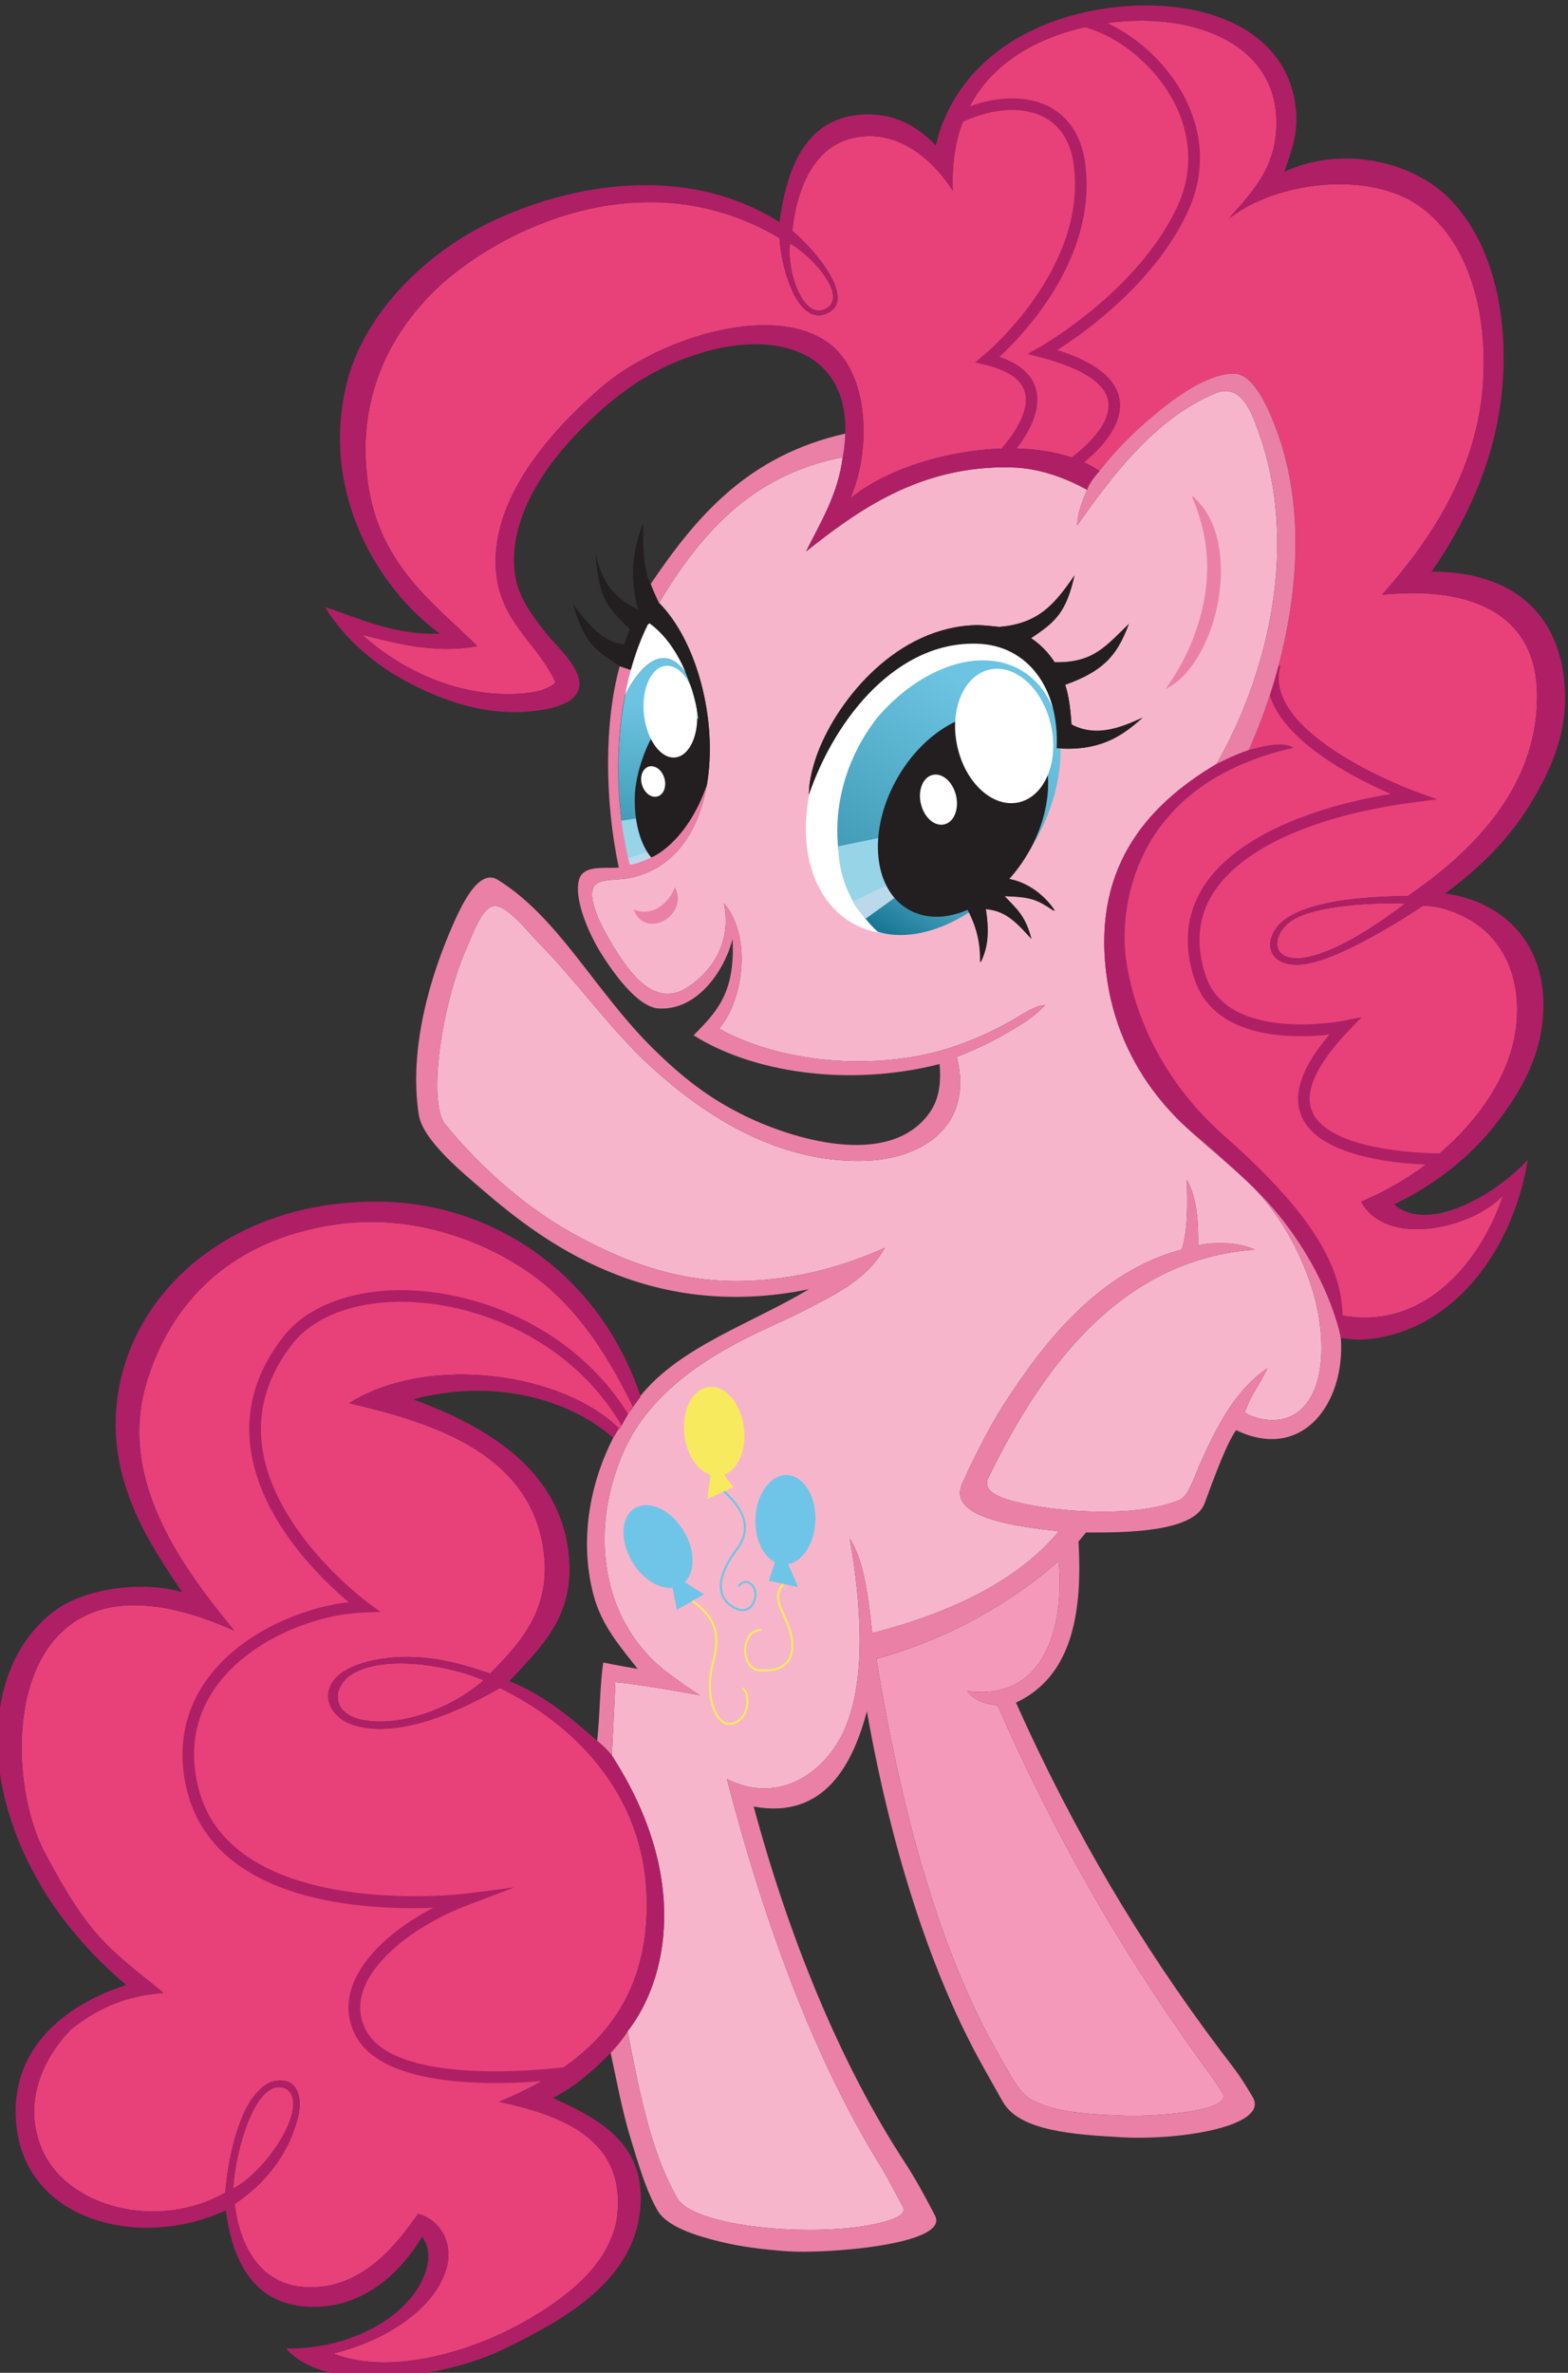
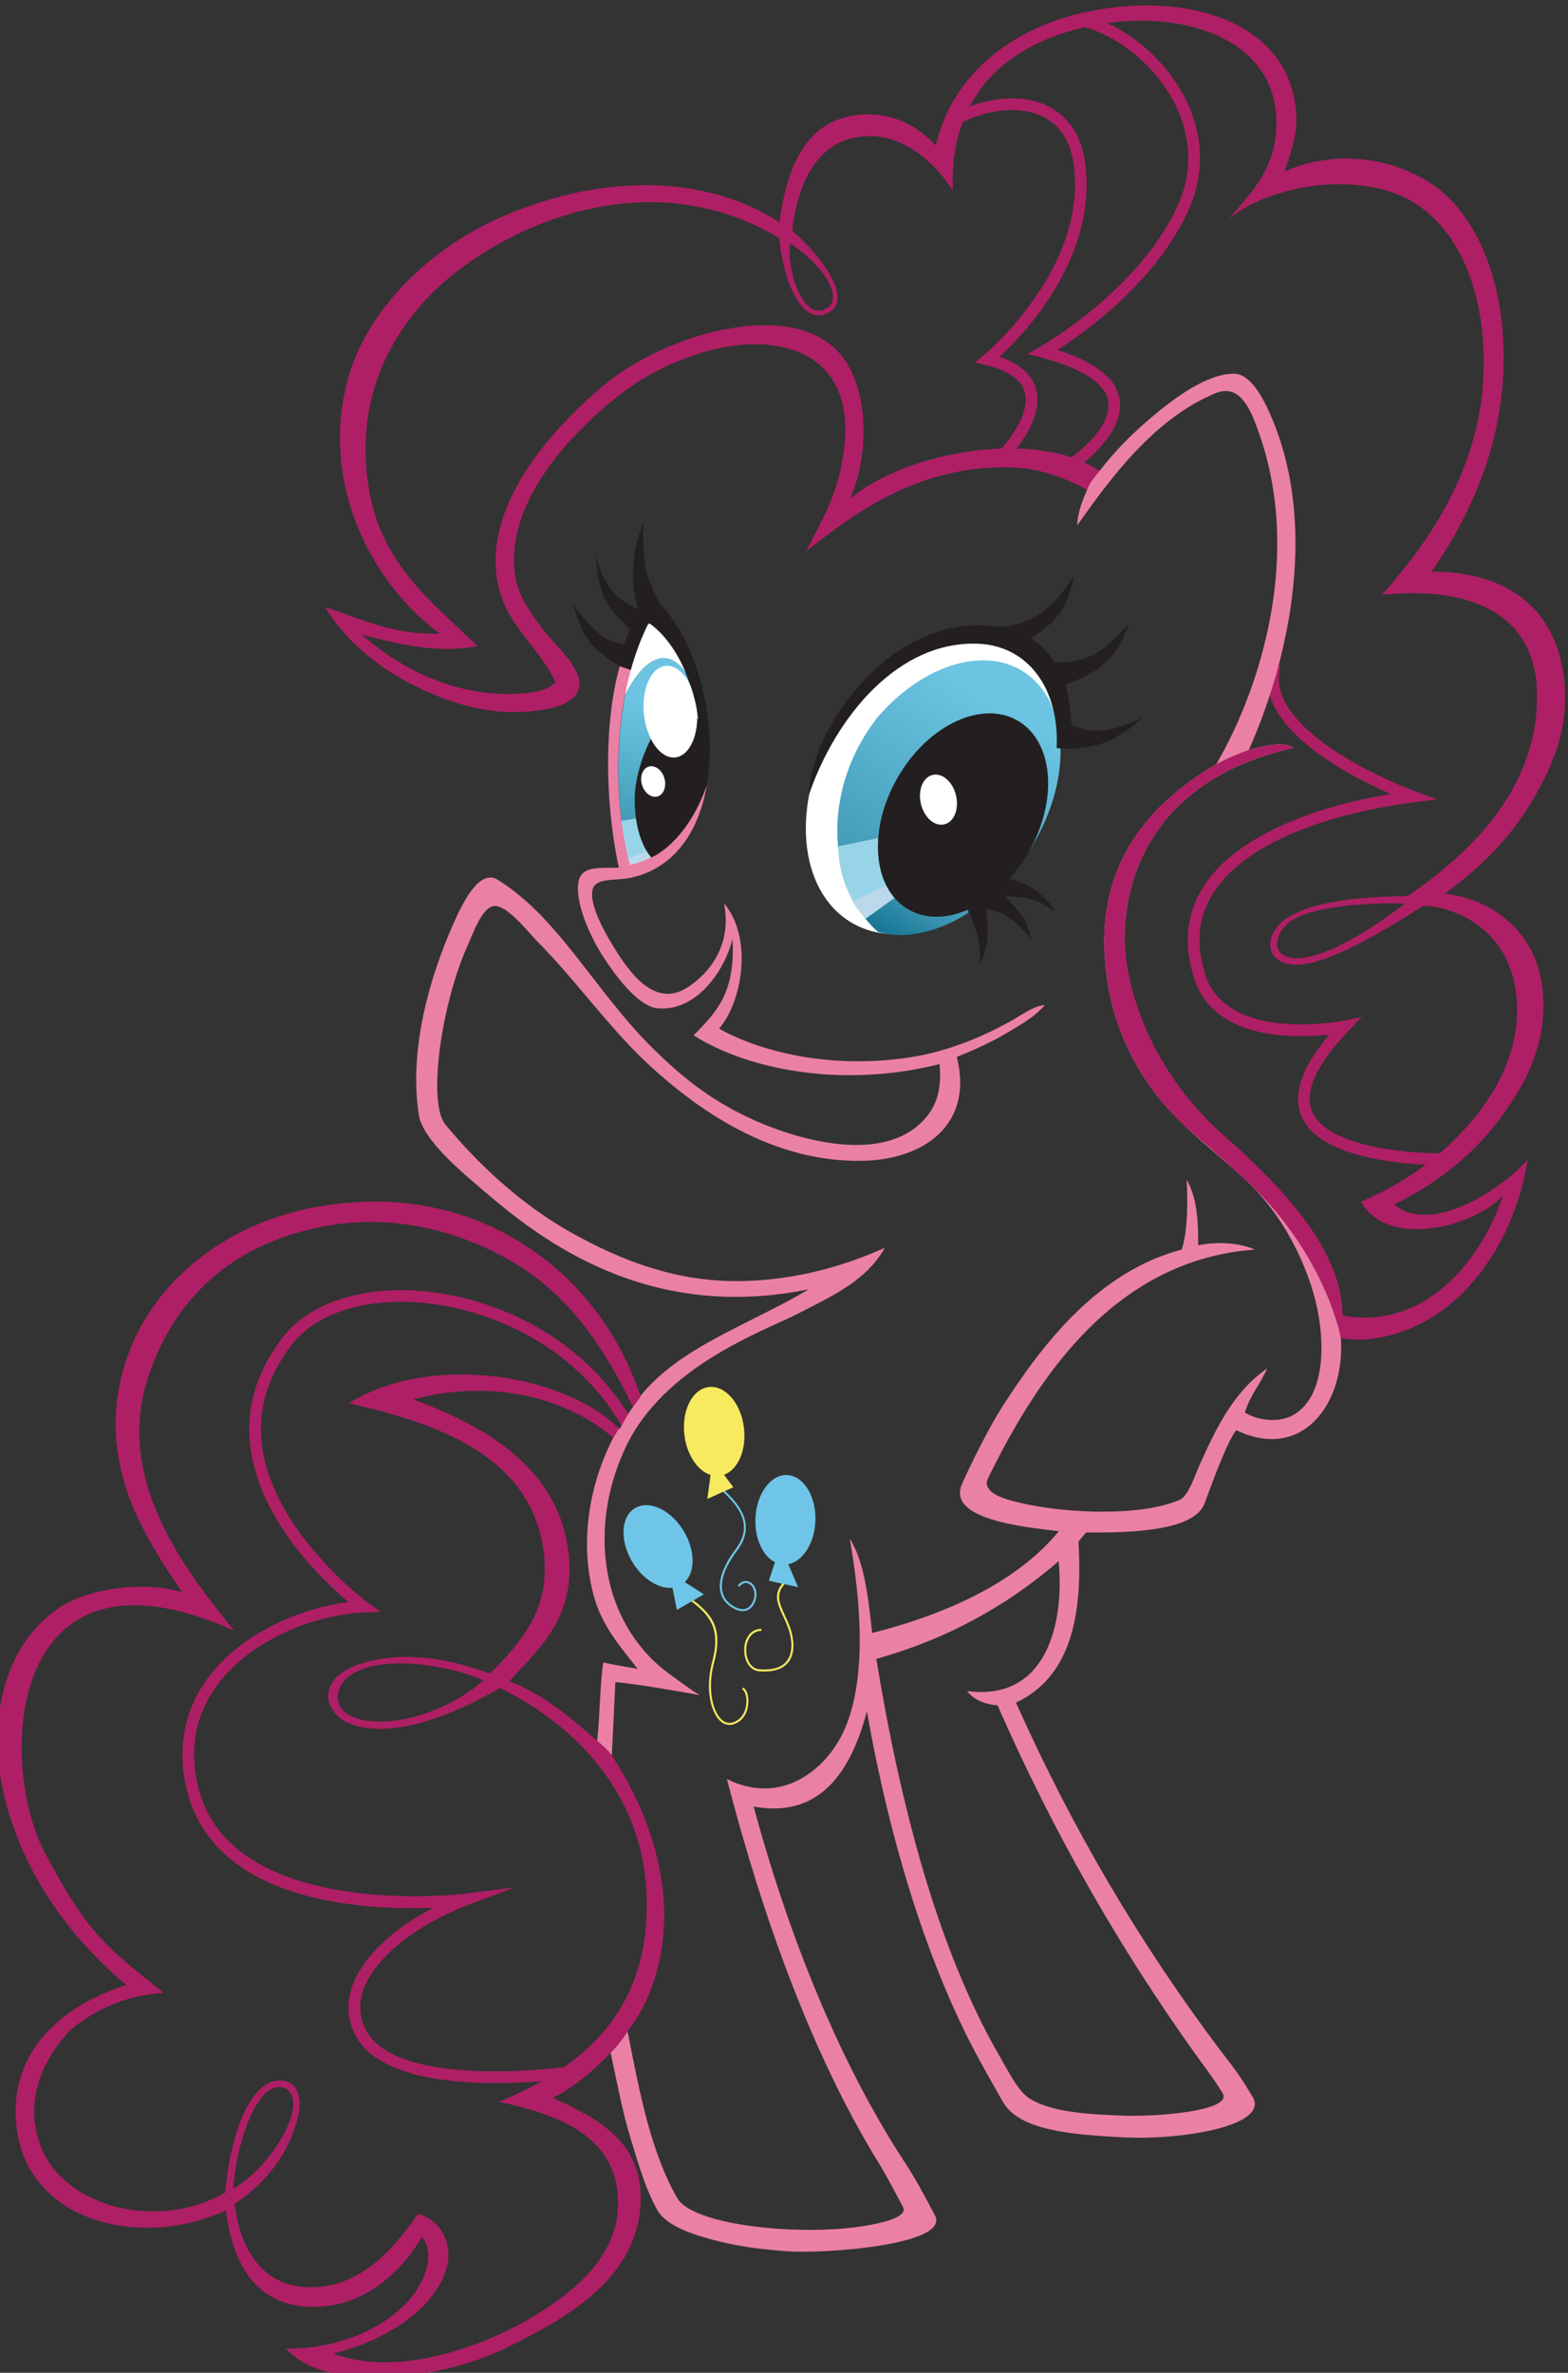
<svg xmlns="http://www.w3.org/2000/svg" width="2629.879" height="3978.165" version="1.1" viewBox="0 0 131.494 198.908">
  <rect x="0" y="0" width="131.494" height="198.908" fill="#333333" stroke="none" />
  <defs>
    <clipPath id="clipPath8938">
-       <path d="M 0,1414.535 H 1280 V 0 H 0 Z" />
-     </clipPath>
+       </clipPath>
    <linearGradient id="linearGradient9122" x2="1" gradientTransform="matrix(1.124,9.222,9.222,-1.124,654.988,1308.852)" gradientUnits="userSpaceOnUse">
      <stop stop-color="#1a7897" offset="0" />
      <stop stop-color="#439db8" offset=".197" />
      <stop stop-color="#6cc4e2" offset="1" />
    </linearGradient>
    <clipPath id="clipPath9132">
      <path d="M 0,1414.535 H 1280 V 0 H 0 Z" />
    </clipPath>
    <linearGradient id="linearGradient9180" x2="1" gradientTransform="matrix(8.095,13.675,-13.644,8.182,669.041,1304.457)" gradientUnits="userSpaceOnUse">
      <stop stop-color="#1a7897" offset="0" />
      <stop stop-color="#439db8" offset=".197" />
      <stop stop-color="#6cc4e2" offset="1" />
    </linearGradient>
    <clipPath id="clipPath9190">
      <path d="M 0,1414.535 H 1280 V 0 H 0 Z" />
    </clipPath>
  </defs>
  <g transform="translate(-276.89,115.959)">
    <g transform="matrix(1.333,0,0,-1.333,-541.905,1700.166)">
      <g clip-path="url(#clipPath8938)">
        <g transform="translate(694.55,1354.781)">
          <path d="m0 0c-0.038 5.093-5.581 7.003-10.919 6.159-5.786-0.918-9.711-4.321-9.433-10.499-1.241 1.946-3.661 4.137-6.628 3.217-2.264-0.701-3.224-3.32-3.479-5.741 1.747-1.481 3.792-4.201 2.385-5.08-1.923-1.192-3.052 2.49-3.189 4.625-8.925 5.298-18.341 0.075-21.856-3.466-2.864-2.886-4.857-7.009-3.973-12.315 0.815-4.877 4.173-7.27 6.824-9.876-2.71-0.523-5.244 0.218-7.247 0.707 2.152-1.939 5.436-3.723 9.165-3.722 0.951 0 2.414 0.093 2.997 0.739-1.172 2.538-3.55 3.797-3.754 7.15-0.302 4.89 4.254 9.352 6.634 11.399 3.731 3.207 11.288 5.511 14.633 2.507 2.299-2.075 2.267-6.743 1.022-9.512 3.422 2.907 11.66 4.478 15.689 1.743 0.998 1.282 2.071 2.389 3.567 3.621 0.993 0.815 3.156 2.518 4.905 2.496 1.148-0.017 1.995-1.869 2.443-2.965 2.964-7.234 0.685-15.789-1.523-20.696 0.794 0.213 2.17 0.587 2.819 0.134-9.302-2.082-10.802-8.855-10.615-12.488 0.596-11.618 11.654-12.819 13.328-23.136 5.505-1.259 9.165 3.502 10.449 7.458-1.918-2.049-7.297-3.309-8.918-0.379 2.676 1.147 4.802 2.662 6.595 4.649 1.7 1.885 3.249 4.467 3.223 7.472-0.023 2.815-1.335 4.697-3.096 5.677-0.678 0.377-1.841 0.848-2.838 0.809 0 0-5.346-3.632-7.804-3.699-2.288-0.06-2.216 1.985-0.729 2.938 1.786 1.154 5.076 1.338 7.592 1.383 3.821 2.608 8.136 6.657 8.131 12.56 0 5.392-4.457 6.92-9.754 6.381 2.949 3.318 5.994 7.741 6.356 13.35 0.296 4.629-1.002 9.008-4.052 11.124-3.157 2.201-8.955 1.536-11.943-0.822 1.6 1.819 3.013 3.294 2.993 6.098" fill="#e8417a" fill-rule="evenodd" />
        </g>
        <g transform="translate(666.156,1342.994)">
          <path d="m0 0c1.408 0.662-0.403 3.026-2.201 4.134-0.228-1.7 0.785-4.8 2.201-4.134" fill="#e8417a" fill-rule="evenodd" />
        </g>
        <g transform="translate(695.645,1273.464)">
          <path d="m0 0c2.146 1.268 2.04 5.18 1.111 8.053-0.899 2.775-2.387 5.06-4.073 6.648-1.823 1.725-3.754 3.089-5.395 5.058-1.559 1.879-2.899 4.422-3.368 7.473-1.078 6.924 2.287 10.983 6.855 13.691 2.808 4.826 5.393 13.125 2.684 20.798-0.459 1.302-1.128 3.194-2.753 2.517-3.86-1.605-6.592-5.343-8.686-8.304 5e-3 0.803 0.396 1.719 0.625 2.234-1.336 0.729-2.958 1.357-4.726 1.408-5.868 0.163-9.835-2.823-12.956-5.279 0.915 1.848 2.001 3.556 2.301 5.92-5.887-1.133-9.043-5.019-11.557-9.157 4.125-4.139 4.989-15.873-1.824-17.3-0.787-0.166-1.907-5e-3 -2.268-0.528-0.463-0.795 0.541-2.677 1.24-3.806 0.957-1.552 2.578-3.944 4.699-2.516 1.367 0.919 2.748 2.636 2.245 5.252 1.802-2.119 1.193-6.132-0.312-7.881 2.97-1.65 7.458-2.521 12.071-1.794 2.471 0.386 4.706 1.379 6.388 2.332 0.687 0.392 1.312 0.87 2.045 0.954-0.687-0.798-1.596-1.283-2.495-1.815-0.952-0.567-1.993-1.029-3.054-1.453 1.075-4.232-2.037-6.471-5.957-6.536-5.681-0.1-10.317 3.201-13.311 5.945-2.567 2.351-4.609 5.317-7.118 7.85-0.529 0.529-1.908 2.324-2.734 2.229-0.752-0.082-1.316-1.739-1.661-2.503-1.605-3.549-2.531-9.726-1.421-11.201 2.085-2.541 4.875-5.134 8.035-6.882 3.112-1.726 6.571-3.088 10.691-2.998 3.339 0.07 6.362 0.928 8.948 2.091-1.167-2.086-3.309-3.03-5.466-4.141-2.142-1.101-8.441-3.271-10.859-8.444-0.943-2.026-1.655-4.79-1.124-7.818 0.503-2.903 2.077-5.073 3.862-6.373 0.631-0.461 1.282-0.948 1.944-1.358 0 0-3.518 0.657-5.311 0.823-0.061-1.488-0.221-4.612-0.221-4.612 4.937-7.621 3.515-14.135 0.992-17.349 0.794-4.072 1.505-7.708 3.17-10.568 1.055-1.524 6.635-2.202 10.653-1.812 1.019 0.099 3.946 0.51 3.507 1.329-0.643 1.197-1.063 2.012-1.511 2.735-4.239 6.868-7.353 15.612-9.571 24.185 3.39-1.722 6.275 0.575 7.382 3.073 1.415 3.165 1.069 7.939 0.347 12.047 0.917-1.443 1.166-3.69 1.411-5.942 4.931 1.249 9.222 3.32 11.742 6.402-2.374 0.275-7.061 0.778-6.089 2.974 0.58 1.31 1.707 3.577 2.565 4.904 2.636 4.097 6.081 8.462 11.256 9.836 0.408 1.239 0.363 3.109 0.319 4.384 0.69-1.213 0.72-2.794 0.716-4.117 1.313 0.262 2.65 0.138 3.564-0.272-8.97-0.641-13.818-8.332-16.777-14.366-0.535-1.088 1.667-1.492 2.589-1.682 2.354-0.477 6.877-0.782 9.46 0.309 0.546 0.233 0.942 1.502 1.272 2.239 1.086 2.425 2.196 4.627 4.238 6.032-0.484-1.061-1.091-1.723-1.407-2.782 0.79-0.489 2.145-0.683 3.078-0.136" fill="#f7b5cb" fill-rule="evenodd" />
        </g>
        <g transform="translate(695.645,1304.624)">
          <path d="m0 0c-1.243-0.711-1.627-2.459 0.219-2.453 1.143 7e-3 3.388 0.843 6.774 3.435-1.834 0.081-5.431-0.079-6.993-0.982" fill="#e8417a" fill-rule="evenodd" />
        </g>
        <g transform="translate(647.174,1282.651)">
          <path d="m0 0c-2.866 1.878-7.196 3.468-11.849 2.773-6.587-0.973-10.396-4.929-11.891-10.066-1.82-6.255 2.663-11.915 5.554-15.472-14.392 6.463-14.914-8.392-11.888-14.017 1.001-1.867 1.939-3.533 3.213-5.015 1.289-1.497 2.845-2.586 4.219-3.75-2.613-0.186-4.337-1.127-5.806-2.284-1.646-1.681-3.099-4.476-1.867-7.468 1.549-3.759 7.351-5.225 11.56-2.803 0.144 1.659 0.508 3.538 1.196 5.055 0.32 0.699 1.055 1.798 1.896 1.96 1.471 0.279 1.785-1.054 1.491-2.25-0.526-2.144-1.868-4.063-3.99-5.481 0.391-3.06 1.883-5.182 4.649-5.237 3.613-0.077 5.75 3.034 6.894 4.616 1.356-0.351 2.247-1.811 1.78-3.437-0.789-2.714-4.119-4.634-7.129-5.348 3.898-1.493 9.171 0.326 12.299 2.155 2.603 1.523 4.939 3.423 5.523 6.146 0.825 5.249-3.618 6.722-7.385 7.533 5.529 2.276 9.452 5.857 9.29 12.783-0.157 6.834-4.857 11.102-9.235 13.239-1.981-1.158-6.462-3.431-9.474-2.233-0.601 0.236-1.243 0.865-1.314 1.532-0.197 1.865 2.548 2.602 4.654 2.649 2.222 0.052 4.057-0.539 5.515-1.04 1.799 1.814 3.711 3.864 3.417 7.256-0.574 6.62-7.182 8.553-12.292 9.747 5.146 3.19 13.587 1.838 17.029-1.633 0.203 0.363 0.782 1.42 0.837 1.405-1.723 3.537-3.77 6.635-6.896 8.685" fill="#e8417a" fill-rule="evenodd" />
        </g>
        <g transform="translate(669.38,1258.113)">
          <path d="m0 0c1.512-9.212 3.849-18.228 7.76-24.994 0.53-0.914 1.178-2.229 1.891-2.662 1.422-0.873 3.703-0.981 5.864-1.068 2.071-0.084 6.855 0.283 6.292 1.383-0.673 1.085-1.155 1.675-1.819 2.608-4.743 6.656-8.827 13.77-12.365 21.818-0.776 0.034-1.514 0.358-1.907 0.892 4.882-0.66 6.142 4.068 5.756 8.167-3.081-2.665-6.814-4.84-11.472-6.144" fill="#f499b9" fill-rule="evenodd" />
        </g>
        <g transform="translate(636.254,1257.057)">
          <path d="m0 0c-0.401-0.274-0.815-0.896-0.759-1.424 0.143-1.432 2.252-1.627 3.888-1.362 2.131 0.348 4.084 1.427 5.289 2.494-1.751 0.8-6.266 1.778-8.418 0.292" fill="#e8417a" fill-rule="evenodd" />
        </g>
        <g transform="translate(628.922,1224.808)">
          <path d="M 0,0 C 2.132,1.088 4.868,5.282 3.336,6.265 1.429,7.165 0.105,2.279 0,0" fill="#e8417a" fill-rule="evenodd" />
        </g>
        <g transform="translate(687.579,1319.108)">
          <path d="M 0,0 C 0.828,1.179 1.459,2.311 1.96,3.814 2.758,6.226 3.022,8.965 1.626,12.175 5.006,9.502 3.35,1.613 0,0" fill="#eb80a7" fill-rule="evenodd" />
        </g>
        <g transform="translate(679.112,1322.306)">
          <path d="m0 0c0.627-0.428 1.086-0.905 1.488-1.52 2.472-0.034 3.218 1.041 4.672 2.414-0.939-1.972-1.506-2.948-4.013-3.829 0.242-0.705 0.337-1.572 0.402-2.496 1.569-0.903 3.265-0.123 4.475 0.431-1.519-1.205-2.786-2.147-5.41-1.926 0.185 3.759-1.811 6.445-4.937 6.571-5.009 0.203-8.948-4.554-10.646-9.489-0.011 0.881 0.271 1.887 0.58 2.705 1.312 3.374 4.996 7.845 9.958 7.954 0.443 6e-3 1.423-0.111 1.423-0.111 2.57 0.199 3.691 1.587 4.741 3.233-0.517-2.27-1.142-2.898-2.733-3.937" fill="#231f20" fill-rule="evenodd" />
        </g>
        <g transform="translate(656.707,1306.648)">
          <path d="m0 0c0.937-1.812-1.909-3.349-2.587-1.408 1.228-0.517 2.274 0.496 2.587 1.408" fill="#eb80a7" fill-rule="evenodd" />
        </g>
      </g>
      <path d="m653.592 1318.773c-0.631-3.236-0.629-7.047 0.278-10.727 4.721 0.921 5.377 7.759 3.466 12.18-0.459 0.597-0.913 0.824-1.338 0.824-1.223 0-2.211-1.879-2.406-2.277" fill="url(#linearGradient9122)" />
      <g clip-path="url(#clipPath9132)">
        <g transform="translate(657.336,1320.226)">
          <path d="m0 0c0.02-0.024 0.036-0.038 0.059-0.065 0 0-0.965 2.511-2.243 3.094 0 0-0.812-0.032-1.595-4.559 0 0 0.013 0.03 0.035 0.077 0.264 0.536 1.967 3.764 3.744 1.453" fill="#fff" />
        </g>
        <g transform="translate(680.569,1305.139)">
          <path d="m0 0c-1.126 0.746-1.438 0.876-3.137 0.936 0.733-0.783 1.3-1.15 1.675-2.639-0.861 0.934-1.315 1.66-2.843 1.827 0.215-1.412 0.189-2.307-0.316-3.358 0.044 1.43-0.171 2.192-0.732 3.264 1.539 0.512 2.533 1.934 2.533 1.934 1.814-0.315 2.748-1.781 2.82-1.964" fill="#231f20" fill-rule="evenodd" />
        </g>
        <g transform="translate(654.323,1310.97)">
          <path d="m0 0-1.051-0.157c0.145-1.846 0.464-2.453 0.464-2.453l1.453 0.497z" fill="#98d4e8" fill-rule="evenodd" />
        </g>
        <g transform="translate(655.041,1308.885)">
          <path d="m0 0-1.412-0.471 0.123-0.666 1.966 0.644z" fill="#bbd9ea" fill-rule="evenodd" />
        </g>
        <g transform="translate(679.075,1309.535)">
          <path d="m0 0c-2.806-4.817-7.834-7.117-11.229-5.136-3.398 1.977-3.882 7.487-1.072 12.301 2.803 4.817 7.831 7.116 11.231 5.139 3.39-1.977 3.878-7.488 1.07-12.304" fill="#fff" fill-rule="evenodd" />
        </g>
        <g transform="translate(658.254,1317.108)">
          <path d="M 0,0 C -1.828,2.414 -4.029,-2.281 -4.07,-4.804 -4.119,-7.567 -2.994,-8.635 -2.994,-8.635 1.087,-6.225 0,0 0,0" fill="#231f20" fill-rule="evenodd" />
        </g>
        <g transform="translate(658.085,1317.857)">
          <path d="m0 0c0.169-1.589-0.437-2.958-1.358-3.056-0.911-0.096-1.794 1.116-1.966 2.707-0.163 1.587 0.44 2.955 1.36 3.052 0.917 0.098 1.797-1.111 1.964-2.703" fill="#fff" fill-rule="evenodd" />
        </g>
      </g>
      <path d="m669.44 1317.304c-3.683-4.725-3.017-10.751 0.04-13.476 2.896-0.849 6.957 1.112 9.502 5.074 2.769 4.313 2.627 9.36-0.313 11.272-0.766 0.498-1.646 0.734-2.577 0.734-2.204 0-4.698-1.319-6.652-3.604" fill="url(#linearGradient9180)" />
      <g clip-path="url(#clipPath9190)">
        <g transform="translate(669.621,1309.756)">
          <path d="m0 0-2.626-0.542c-0.035-2.001 0.992-3.583 0.992-3.583l2.376 1.223z" fill="#98d4e8" fill-rule="evenodd" />
        </g>
        <g transform="translate(670.362,1306.937)">
          <path d="m0 0-2.474-1.212c0.411-0.678 0.832-1.059 0.832-1.059l2.124 1.532-0.482 0.739" fill="#bbd9ea" fill-rule="evenodd" />
        </g>
        <g transform="translate(670.601,1313.32)">
          <path d="m0 0c-1.811-3.324-1.386-6.983 0.958-8.167 2.339-1.184 5.699 0.556 7.512 3.884 1.808 3.325 1.381 6.985-0.961 8.166-2.34 1.182-5.703-0.554-7.509-3.883" fill="#231f20" fill-rule="evenodd" />
        </g>
        <g transform="translate(674.481,1315.477)">
-           <path d="M 0,0 C 0.511,-2.304 2.247,-3.869 3.873,-3.497 5.497,-3.12 6.404,-0.95 5.888,1.35 5.37,3.655 3.637,5.221 2.013,4.845 0.386,4.474 -0.518,2.3 0,0" fill="#fff" fill-rule="evenodd" />
-         </g>
+           </g>
        <g transform="translate(672.188,1311.877)">
          <path d="m0 0c0.2-0.856 0.861-1.433 1.474-1.284 0.613 0.147 0.935 0.965 0.731 1.82-0.203 0.859-0.861 1.435-1.473 1.289-0.609-0.15-0.943-0.967-0.732-1.825" fill="#fff" fill-rule="evenodd" />
        </g>
        <g transform="translate(655.069,1314.228)">
          <path d="m0 0c0.392 0.11 0.828-0.215 0.979-0.733 0.148-0.518-0.045-1.034-0.431-1.144-0.393-0.113-0.824 0.212-0.981 0.735-0.148 0.517 0.042 1.028 0.433 1.142" fill="#fff" fill-rule="evenodd" />
        </g>
        <g transform="translate(705.322,1289.176)">
          <path d="m0 0c-0.316-9e-3 -7.753-0.18-9.173 3.021-0.611 1.372-0.026 3.114 1.736 5.173-2.204-0.239-7.238-0.369-8.5 3.52-0.698 2.134-0.504 4.076 0.568 5.775 1.756 2.779 6.012 4.877 11.788 5.839-2.715 1.182-8.74 4.29-7.647 8.242l0.707-0.197c-1.195-4.317 8.351-7.832 8.45-7.868l1.414-0.515-1.489-0.193c-6.238-0.818-10.831-2.894-12.603-5.702-0.953-1.501-1.111-3.237-0.488-5.154 1.395-4.298 8.613-2.884 8.688-2.873l1.146 0.232-0.809-0.844c-2.071-2.167-2.846-3.895-2.292-5.138 1.017-2.292 6.47-2.64 8.483-2.584z" fill="#af1f65" />
        </g>
        <g transform="translate(648.687,1231.585)">
          <path d="m0 0c-3.13-0.279-10.223-0.517-12.036 2.781-0.557 1.017-0.629 2.103-0.214 3.235 0.655 1.774 2.531 3.542 5.075 4.862-4.308-0.173-13.768 0.286-15.509 7.417-0.635 2.604-0.16 5.052 1.372 7.089 2.126 2.818 5.861 4.353 8.803 4.714-1.655 1.385-5.53 5.077-6.161 9.639-0.349 2.5 0.35 4.872 2.058 7.059 1.617 2.059 4.787 3.139 8.467 2.883 4.393-0.303 10.24-2.603 13.464-8.152l-0.631-0.366c-3.082 5.299-8.675 7.495-12.881 7.787-3.446 0.235-6.379-0.738-7.841-2.606-1.584-2.023-2.229-4.208-1.909-6.501 0.748-5.393 6.543-9.692 6.598-9.738l0.852-0.621-1.056-0.04c-2.863-0.106-6.964-1.565-9.173-4.498-1.418-1.88-1.837-4.061-1.247-6.478 2.062-8.457 16.677-6.725 16.824-6.7l3.056 0.387-2.882-1.096c-3.275-1.242-5.863-3.32-6.589-5.295-0.337-0.92-0.28-1.803 0.168-2.628 2.055-3.734 12.662-2.258 12.769-2.244l0.102-0.728c-0.096-0.011-0.648-0.09-1.479-0.162" fill="#af1f65" />
        </g>
        <g transform="translate(675.096,1256.09)">
          <path d="m0 0c0.394-0.534 1.131-0.858 1.907-0.892 3.538-8.048 7.622-15.162 12.365-21.818 0.665-0.933 1.146-1.523 1.819-2.608 0.563-1.1-4.221-1.467-6.292-1.383-2.161 0.087-4.442 0.195-5.863 1.068-0.713 0.433-1.362 1.748-1.892 2.662-3.911 6.766-6.248 15.782-7.76 24.994 4.658 1.304 8.391 3.478 11.472 6.144 0.387-4.099-0.874-8.827-5.756-8.167m9.921 46.828c-0.187 3.633 1.313 10.406 10.615 12.488-0.649 0.453-2.025 0.08-2.819-0.133-1.085-0.369-2.037-0.886-2.037-0.886-4.569-2.707-7.933-6.766-6.855-13.69 0.469-3.051 1.809-5.595 3.367-7.473 1.642-1.97 3.573-3.333 5.396-5.058 1.685-1.588 3.174-3.873 4.073-6.648 0.929-2.874 1.034-6.786-1.111-8.053-0.933-0.547-2.288-0.353-3.078 0.136 0.316 1.058 0.923 1.72 1.407 2.781-2.042-1.405-3.152-3.606-4.238-6.032-0.33-0.737-0.726-2.006-1.272-2.238-2.583-1.091-7.106-0.787-9.46-0.309-0.923 0.19-3.124 0.593-2.59 1.682 2.96 6.034 7.808 13.724 16.778 14.365-0.914 0.411-2.251 0.534-3.564 0.273 4e-3 1.323-0.026 2.903-0.717 4.117 0.044-1.275 0.09-3.145-0.318-4.385-5.175-1.374-8.62-5.739-11.256-9.835-0.858-1.327-1.985-3.594-2.565-4.904-0.972-2.196 3.715-2.699 6.089-2.974-2.52-3.083-6.811-5.154-11.743-6.403-0.244 2.253-0.493 4.5-1.411 5.943 0.723-4.108 1.069-8.882-0.346-12.047-1.107-2.499-3.993-4.795-7.382-3.074 2.218-8.573 5.332-17.317 9.571-24.184 0.447-0.724 0.868-1.538 1.511-2.735 0.439-0.82-2.488-1.23-3.507-1.33-4.019-0.389-9.599 0.288-10.653 1.813-1.665 2.857-2.376 6.49-3.17 10.561-0.43-0.693-1.065-1.346-1.065-1.346 0.397-1.856 0.742-3.698 1.244-5.348 0.468-1.528 0.958-3.267 1.706-4.562 0.625-1.084 2.58-1.626 3.882-1.954 1.33-0.331 2.718-0.502 4.299-0.619 2.288-0.167 10.244 0.396 9.273 2.25-0.665 1.27-1.205 2.279-1.87 3.298-4.151 6.328-7.362 14.357-9.536 22.421 4.555-0.84 6.285 2.845 7.125 5.994 1.406-8.05 3.819-15.977 7.077-21.931 0.502-0.925 1.027-1.833 1.476-2.632 1.041-1.844 4.495-2.064 7.492-2.229 3.791-0.209 9.414 0.742 8.184 2.597-0.846 1.436-1.185 1.797-2.017 2.901-4.968 6.592-9.251 13.812-12.835 21.834 3.421 1.607 4.213 5.416 3.931 10.127 0.194 0.247 0.479 0.574 0.479 0.574 2.365-0.01 6.791-7e-3 7.457 1.835 0.596 1.628 1.423 3.857 1.986 4.6 4.154-1.999 6.87 1.666 6.587 5.796 0 0-0.128 0.699-0.262 1.491-1.674 10.316-12.731 11.517-13.328 23.135" fill="#eb80a7" fill-rule="evenodd" />
        </g>
        <g transform="translate(685.017,1302.918)">
          <path d="m0 0c-0.187 3.633 1.313 10.406 10.615 12.488-0.649 0.453-2.025 0.079-2.819-0.134-1.085-0.368-2.037-0.885-2.037-0.885-4.569-2.707-7.933-6.766-6.855-13.69 0.469-3.051 1.809-5.595 3.367-7.473 1.642-1.97 1.843-1.745 5.396-5.058 4.984-4.642 5.923-9.874 5.923-9.874 0.602 3.69-1.276 7.377-7.338 12.714-6.096 5.372-6.252 11.912-6.252 11.912" fill="#af1f65" fill-rule="evenodd" />
        </g>
        <g transform="translate(653.829,1273.614)">
          <path d="m0 0c-0.197-0.336-0.467-0.827-0.597-1.053-0.015 0.018-0.033 0.029-0.046 0.045-0.105-0.176-0.225-0.368-0.357-0.586-1.28-2.479-2.229-6.145-1.241-9.891 0.522-1.976 1.767-3.341 2.779-4.646 0 0-1.434 0.242-2.165 0.401-0.22-1.41-0.203-3.333-0.386-4.924 0.627-0.515 0.923-0.919 0.923-0.919s0.16 3.124 0.222 4.613c1.793-0.166 5.31-0.824 5.31-0.824-0.662 0.411-1.312 0.898-1.944 1.358-1.784 1.301-3.358 3.471-3.861 6.374-0.532 3.027 0.18 5.792 1.124 7.818 2.418 5.173 8.717 7.343 10.858 8.443 2.157 1.112 4.299 2.055 5.466 4.141-2.586-1.162-5.608-2.021-8.947-2.091-4.12-0.09-7.579 1.272-10.692 2.998-3.16 1.748-5.95 4.341-8.035 6.883-1.109 1.475-0.183 7.652 1.421 11.2 0.346 0.765 0.909 2.421 1.661 2.504 0.826 0.094 2.205-1.7 2.735-2.23 2.508-2.532 4.55-5.498 7.118-7.85 2.994-2.743 7.63-6.044 13.31-5.944 3.92 0.065 7.032 2.304 5.957 6.536 1.062 0.424 2.103 0.885 3.054 1.452 0.899 0.533 1.809 1.017 2.495 1.816-0.732-0.084-1.357-0.562-2.045-0.955-1.681-0.952-3.917-1.946-6.388-2.332-4.613-0.726-9.1 0.145-12.071 1.794 1.505 1.75 2.114 5.763 0.313 7.881 0.503-2.616-0.878-4.332-2.245-5.252-2.122-1.427-3.743 0.965-4.7 2.517-0.699 1.128-1.703 3.011-1.24 3.806 0.361 0.522 1.482 0.361 2.269 0.527 2.838 0.594 4.346 2.981 4.84 5.862-1.305-3.729-3.508-4.574-3.508-4.574h-0.011c-0.403-0.212-0.848-0.369-1.335-0.466-1.062 4.276-0.905 8.744 0.067 12.259l-0.699 0.233c-0.974-3.468-0.961-8.432-0.058-12.669-0.984-0.051-2.295 0.178-2.519-0.814-0.305-1.346 0.783-3.597 1.414-4.59 0.689-1.098 2.253-3.362 3.599-3.449 2.479-0.155 4.176 2.443 4.662 4.366 0.184-3.481-1.081-4.643-2.45-6.056 3.651-2.309 9.677-3.281 15.474-1.807 0.13-1.504-0.144-2.456-0.766-3.247-2.587-3.271-8.446-1.469-11.366-0.066-2.382 1.139-4.091 2.519-5.856 4.25-3.687 3.622-5.976 8.304-9.845 10.672-1.193 0.683-2.272-1.688-2.805-2.9-1.39-3.156-2.777-7.744-2.123-11.911 0.253-1.598 2.795-3.665 4.139-4.82 3.475-2.972 10.191-8.239 20.403-6.137-3.617-2.167-8.108-3.606-10.6-6.713-3e-3 0-3e-3 3e-3 -3e-3 7e-3l-0.013-0.078c-0.232-0.314-0.431-0.574-0.696-0.962" fill="#eb80a7" fill-rule="evenodd" />
        </g>
        <g transform="translate(632.258,1231.073)">
          <path d="m0 0c1.532-0.983-1.204-5.177-3.336-6.265 0.106 2.279 1.429 7.165 3.336 6.265m7.125 23.198c-1.636-0.265-3.745-0.07-3.888 1.362-0.056 0.527 0.358 1.15 0.759 1.424 2.152 1.486 6.668 0.508 8.419-0.292-1.206-1.067-3.159-2.147-5.29-2.494m14.348-19.585v7e-3c0.012 8e-3 0.017 0.023 0.021 0.033 6e-3 7e-3 0.015 0.016 0.017 0.022l9e-3 9e-3c2.494 3.239 3.866 9.716-1.039 17.284 0 0-0.296 0.404-0.923 0.919-1.663 1.46-3.349 2.893-5.521 3.752 1.99 2.164 4.357 4.205 3.662 8.512-0.85 5.271-5.74 7.727-9.712 9.212 5.175 1.366 9.836-0.03 12.584-2.416 0.132 0.218 0.252 0.41 0.357 0.586-3.471 3.439-11.86 4.762-16.983 1.588 5.11-1.194 11.719-3.127 12.293-9.746 0.294-3.393-1.618-5.443-3.417-7.257-1.458 0.501-3.293 1.092-5.516 1.04-2.106-0.047-4.85-0.784-4.653-2.649 0.071-0.667 0.713-1.296 1.313-1.531 3.012-1.199 7.493 1.074 9.475 2.232 4.378-2.137 9.077-6.405 9.234-13.239 0.162-6.926-3.76-10.507-9.29-12.783 3.768-0.811 8.21-2.284 7.386-7.533-0.585-2.723-2.921-4.623-5.523-6.146-3.128-1.829-8.402-3.648-12.299-2.155 3.01 0.714 6.34 2.634 7.129 5.348 0.466 1.626-0.424 3.087-1.781 3.437-1.144-1.581-3.281-4.693-6.893-4.616-2.766 0.055-4.259 2.177-4.649 5.237 2.121 1.418 3.463 3.337 3.989 5.481 0.294 1.197-0.019 2.53-1.49 2.25-0.842-0.161-1.576-1.261-1.896-1.96-0.689-1.517-1.053-3.396-1.197-5.055-4.208-2.422-10.01-0.956-11.56 2.803-1.232 2.992 0.221 5.787 1.867 7.468 1.469 1.157 3.194 2.098 5.807 2.284-1.375 1.164-2.931 2.253-4.22 3.75-1.273 1.482-2.211 3.148-3.213 5.015-3.025 5.625-2.503 20.48 11.889 14.017-2.892 3.557-7.374 9.217-5.554 15.472 1.494 5.137 5.304 9.093 11.89 10.066 4.654 0.695 8.983-0.894 11.85-2.773 3.126-2.05 5.172-5.148 6.896-8.684-0.022 4e-3 -0.119-0.144-0.241-0.353 0.264 0.388 0.464 0.648 0.696 0.962l0.013 0.078c-2.591 7.699-9.278 12.088-16.28 12.21-9.046 0.156-15.557-5.27-16.595-12.136-0.809-5.343 2.069-9.491 4.048-12.423-2.422 0.731-5.898 0.253-7.748-0.981-3.604-2.42-4.779-7.625-3.145-12.947 1.443-4.726 4.4-8.261 7.375-10.775-3.68-1.166-6.929-3.743-6.959-7.861-0.058-6.917 7.676-8.901 13.223-6.308 0.469-3.603 2.021-5.968 5.311-6.066 3.599-0.107 5.901 2.507 7.034 4.395 0.401-0.479 0.462-1.242 0.332-1.797-0.72-3.126-4.893-5.329-8.902-5.212 2.599-2.948 9.924-1.902 13.787-9e-3 3.897 1.905 8.41 4.424 8.541 9.301 0.097 3.837-2.941 5.259-5.525 6.46 1.396 0.692 2.735 1.897 3.632 2.836 0 0 0.634 0.652 1.064 1.345" fill="#af1f65" fill-rule="evenodd" />
        </g>
        <g transform="translate(682.645,1331.633)">
          <path d="m0 0c-0.229-0.516-0.62-1.432-0.625-2.235 2.094 2.961 4.826 6.7 8.686 8.304 1.625 0.678 2.294-1.214 2.753-2.516 2.709-7.674 0.124-15.972-2.684-20.799 0 0 0.952 0.517 2.037 0.886 2.208 4.907 4.487 13.461 1.523 20.695-0.448 1.096-1.294 2.949-2.443 2.966-1.749 0.022-3.912-1.681-4.905-2.496-1.495-1.232-2.569-2.34-3.567-3.622-0.736-0.815-0.775-1.183-0.775-1.183" fill="#eb80a7" fill-rule="evenodd" />
        </g>
        <g transform="translate(695.864,1302.171)">
          <path d="m0 0c-1.846-6e-3 -1.462 1.742-0.219 2.453 1.563 0.903 5.159 1.063 6.993 0.982-3.385-2.592-5.63-3.428-6.774-3.435m-29.708 40.823c-1.416-0.666-2.429 2.434-2.201 4.134 1.798-1.108 3.609-3.473 2.201-4.134m44.344-31.158c1.334 2.2 2.645 4.896 2.082 8.378-0.68 4.218-3.793 6.276-8.276 6.272 1.909 2.709 3.876 6.56 4.389 10.935 0.565 4.804-0.444 9.648-3.23 12.496-2.171 2.224-6.538 3.47-10.406 1.727 0.416 1.267 0.858 2.299 0.724 3.836-0.467 5.331-6.261 7.305-12.115 6.403-5.545-0.85-9.492-4.058-10.549-8.597-1.147 1.222-2.712 2.126-4.822 1.93-3.548-0.328-4.594-3.68-5.008-6.755-5.43 3.462-12.356 2.681-17.853 0.163-4.297-1.966-8.299-5.855-9.388-10.35-1.666-6.872 2.043-12.913 5.867-15.679-2.919-0.142-5.282 1.061-7.213 1.653 1.223-1.993 3.165-3.693 5.497-4.869 2.261-1.139 5.069-2.137 8.329-1.557 0.502 0.084 1.223 0.286 1.651 0.618 1.574 1.22-0.797 3.182-1.612 4.213-0.795 1.018-1.681 2.178-1.901 3.543-0.586 3.615 2.055 7.126 3.964 9.069 2.331 2.383 4.594 4.039 7.801 4.997 4.7 1.4 9.152 0.083 8.998-5.094-0.05-1.013-0.165-1.487-0.165-1.487-0.299-2.364-1.385-4.072-2.3-5.92 3.121 2.456 7.088 5.442 12.956 5.279 1.767-0.051 3.389-0.679 4.725-1.408 0 0 0.039 0.368 0.776 1.184-4.03 2.734-12.268 1.164-15.69-1.743 1.245 2.769 1.278 7.437-1.021 9.512-3.345 3.003-10.903 0.7-14.633-2.507-2.38-2.047-6.937-6.509-6.635-11.399 0.204-3.353 2.582-4.612 3.755-7.151-0.583-0.645-2.047-0.738-2.997-0.738-3.73-1e-3 -7.014 1.782-9.166 3.722 2.004-0.489 4.538-1.23 7.248-0.707-2.651 2.606-6.009 4.999-6.825 9.876-0.883 5.306 1.109 9.428 3.973 12.315 3.515 3.541 12.931 8.764 21.857 3.466 0.137-2.135 1.265-5.817 3.188-4.625 1.408 0.879-0.637 3.599-2.384 5.08 0.254 2.421 1.214 5.04 3.478 5.741 2.968 0.92 5.388-1.271 6.629-3.217-0.278 6.178 3.646 9.581 9.433 10.499 5.337 0.844 10.88-1.066 10.919-6.159 0.019-2.804-1.393-4.279-2.994-6.098 2.989 2.358 8.787 3.023 11.944 0.822 3.05-2.116 4.347-6.495 4.052-11.124-0.363-5.609-3.408-10.032-6.357-13.351 5.298 0.539 9.755-0.988 9.755-6.38 5e-3 -5.903-4.311-9.952-8.132-12.56-2.516-0.045-5.806-0.23-7.592-1.383-1.486-0.953-1.558-2.998 0.73-2.938 2.458 0.067 7.804 3.699 7.804 3.699 0.997 0.038 2.16-0.432 2.837-0.809 1.761-0.98 3.074-2.863 3.096-5.677 0.026-3.005-1.522-5.587-3.223-7.472-1.793-1.987-3.919-3.503-6.594-4.649 1.621-2.93 7-1.67 8.918 0.379-1.284-3.956-4.945-8.717-10.45-7.458 0.134-0.792 0.262-1.491 0.262-1.491 0.747-0.119 1.405-0.145 2.269-2e-3 5.523 0.921 8.734 6.369 9.483 11.211-1.716-1.931-6.13-4.758-8.405-2.808 2.439 1.166 4.746 2.9 6.492 5.171 1.648 2.151 3.17 4.803 2.863 8.206-0.318 3.568-2.918 5.76-6.144 6.17 1.99 1.482 3.912 3.259 5.336 5.597" fill="#af1f65" fill-rule="evenodd" />
        </g>
        <g transform="translate(654.953,1323.046)">
          <path d="m0 0c0.026 0.087 0.081 0.15 0.158 0.188 3.873-2.793 4.703-12.294 0.094-14.722h0.011s2.203 0.845 3.508 4.574c0.682 4.027-0.613 9.023-3.017 11.439-0.366 0.751-0.518 1.19-0.518 1.19-0.442 0.756-0.51 2.406-0.464 3.822-1.003-2.36-0.617-4.473-0.334-5.422-1.058 0.498-2.195 1.251-2.676 3.528 0.193-2.85 0.739-3.389 2.16-4.779-0.123-0.273-0.354-0.945-0.354-0.945-1.197 0.088-2.102 1.012-3.224 2.514 0.718-2.387 1.296-2.831 2.941-3.895l0.699-0.233c0.278 0.997 0.618 1.923 1.016 2.741" fill="#231f20" fill-rule="evenodd" />
        </g>
        <g transform="translate(667.265,1333.682)">
-           <path d="m0 0s0.114 0.474 0.165 1.486c-6.18-1.396-9.401-5.263-12.24-9.452 0 0 0.151-0.44 0.517-1.191 2.515 4.138 5.671 8.024 11.558 9.157" fill="#eb80a7" fill-rule="evenodd" />
-         </g>
+           </g>
        <g transform="translate(681.661,1316.875)">
          <path d="m0 0c-0.064 0.924-0.16 1.792-0.401 2.497 2.211 0.812 3.211 1.617 4.012 3.828-1.321-1.361-2.241-2.501-4.672-2.414-0.402 0.615-0.861 1.092-1.488 1.52 1.591 1.039 2.216 1.667 2.734 3.937-1.187-1.675-2.171-3.034-4.742-3.233 0 0-0.98 0.117-1.422 0.112-4.962-0.11-8.647-4.58-9.959-7.955-0.309-0.817-0.591-1.824-0.58-2.705 1.699 4.935 5.637 9.692 10.646 9.489 3.126-0.126 5.122-2.811 4.937-6.571 2.546-0.18 3.945 0.574 5.411 1.926-1.52-0.699-2.981-1.205-4.476-0.431" fill="#231f20" fill-rule="evenodd" />
        </g>
        <g transform="translate(680.619,1305.144)">
          <path d="m0 0c-1.124 0.744-1.479 0.89-3.18 0.952 0.731-0.782 1.328-1.226 1.705-2.719-0.863 0.936-1.538 1.744-2.873 1.907 0.217-1.411 0.129-2.33-0.37-3.383 0.046 1.417-0.339 2.505-0.829 3.407 1.642 1.049 2.615 1.866 2.615 1.866 1.815-0.314 2.859-1.849 2.932-2.03" fill="#231f20" fill-rule="evenodd" />
        </g>
        <g transform="translate(677.589,1333.515)">
          <path d="m0 0-0.518 0.521c0.023 0.019 2.095 2.129 1.648 3.741-0.221 0.782-1.031 1.352-2.421 1.694l-0.71 0.175 0.565 0.465c0.065 0.053 6.468 5.372 5.655 11.884-0.185 1.489-0.822 2.524-1.892 3.078-1.421 0.736-3.515 0.543-5.474-0.497l-0.35 0.646c2.17 1.155 4.528 1.349 6.16 0.503 1.277-0.663 2.07-1.921 2.279-3.635 0.734-5.868-3.83-10.644-5.403-12.097 1.272-0.432 2.046-1.109 2.298-2.019 0.566-2.024-1.734-4.357-1.837-4.459" fill="#af1f65" />
        </g>
        <g transform="translate(681.918,1332.959)">
          <path d="m0 0-0.408 0.609c0.026 0.015 2.755 1.873 2.453 3.645-0.191 1.118-1.641 2.06-4.195 2.731l-0.884 0.229 0.791 0.444c0.068 0.039 6.168 3.514 8.628 8.8 1.189 2.545 0.644 4.794-0.016 6.229-1.1 2.383-3.431 4.425-5.789 5.077l0.197 0.707c2.554-0.704 5.07-2.908 6.261-5.476 1.043-2.26 1.047-4.628 0.013-6.848-2.072-4.451-6.458-7.577-8.202-8.684 2.38-0.747 3.699-1.787 3.917-3.088 0.381-2.237-2.639-4.288-2.766-4.375" fill="#af1f65" />
        </g>
        <g transform="translate(661.044,1261.116)">
          <path d="m0 0c-0.194-0.016-0.455 0.032-0.776 0.241-0.396 0.25-0.628 0.596-0.709 1.021-0.127 0.711 0.214 1.629 0.977 2.646 1.272 1.684-0.112 2.964-1.028 3.807l0.083 0.097c0.891-0.823 2.391-2.203 1.048-3.986-0.745-0.984-1.072-1.868-0.951-2.541 0.069-0.39 0.287-0.704 0.648-0.934 0.36-0.232 0.685-0.288 0.932-0.156 0.296 0.156 0.436 0.535 0.447 0.846 7e-3 0.313-0.165 0.616-0.405 0.704-0.187 0.07-0.382-9e-3 -0.549-0.216l-0.099 0.08c0.196 0.252 0.452 0.345 0.694 0.256 0.292-0.107 0.499-0.455 0.486-0.832-0.011-0.318-0.151-0.762-0.513-0.952-0.075-0.039-0.169-0.071-0.285-0.081" fill="#6dc6e5" />
        </g>
        <g transform="translate(660.212,1253.963)">
          <path d="m0 0c-0.232-0.021-0.464 0.062-0.658 0.247-0.586 0.534-0.955 2.02-0.502 3.714 0.598 2.202-0.246 3.025-1.499 3.952l0.074 0.103c1.3-0.954 2.168-1.808 1.55-4.088-0.443-1.648-0.09-3.075 0.463-3.587 0.224-0.209 0.486-0.27 0.749-0.174 0.736 0.262 0.81 1.046 0.82 1.28 7e-3 0.417-0.127 0.726-0.268 0.783l0.046 0.117c0.217-0.091 0.356-0.458 0.344-0.904-2e-3 -0.255-0.083-1.107-0.896-1.396-0.077-0.028-0.15-0.044-0.223-0.047" fill="#f7ea5f" />
        </g>
        <g transform="translate(662.634,1257.33)">
          <path d="m0 0c-0.191-0.015-0.397-0.015-0.623 0-0.642 0.053-0.96 0.737-0.942 1.392 0.017 0.604 0.331 1.223 0.997 1.28 0.026 2e-3 0.052 4e-3 0.081 4e-3l3e-3 -0.127c-0.636-0.021-0.939-0.596-0.954-1.164-0.015-0.592 0.264-1.214 0.826-1.255 0.859-0.067 1.449 0.126 1.759 0.567 0.441 0.623 0.249 1.623-0.078 2.356-0.055 0.125-0.109 0.242-0.16 0.354-0.447 0.973-0.715 1.56 0.199 2.4l0.09-0.097c-0.847-0.774-0.611-1.297-0.173-2.249 0.051-0.115 0.104-0.234 0.159-0.357 0.34-0.763 0.541-1.815 0.071-2.481-0.259-0.363-0.679-0.57-1.255-0.623" fill="#f7ea5f" />
        </g>
        <g transform="translate(657.308,1272.184)">
          <path d="m0 0c-0.188 1.549 0.499 2.9 1.529 3.024 1.036 0.127 2.032-1.021 2.216-2.564 0.169-1.401-0.382-2.642-1.253-2.955l0.584-0.782-1.635-0.735 0.203 1.506c-0.807 0.261-1.491 1.254-1.644 2.506" fill="#f7ea5f" />
        </g>
        <g transform="translate(654.03,1264.204)">
          <path d="m0 0c-0.798 1.334-0.729 2.849 0.162 3.384 0.901 0.539 2.271-0.102 3.071-1.438 0.732-1.208 0.736-2.561 0.068-3.207l1.199-0.77-1.696-0.981-0.277 1.394c-0.84-0.092-1.872 0.535-2.527 1.618" fill="#6fc5e8" />
        </g>
        <g transform="translate(661.773,1266.928)">
          <path d="m0 0c0.059 1.555 0.951 2.782 1.99 2.745 1.041-0.042 1.84-1.329 1.785-2.884-0.056-1.412-0.793-2.55-1.712-2.721l0.626-1.444-1.843 0.401 0.382 1.167c-0.76 0.383-1.272 1.473-1.228 2.736" fill="#6fc5e8" />
        </g>
      </g>
    </g>
  </g>
</svg>